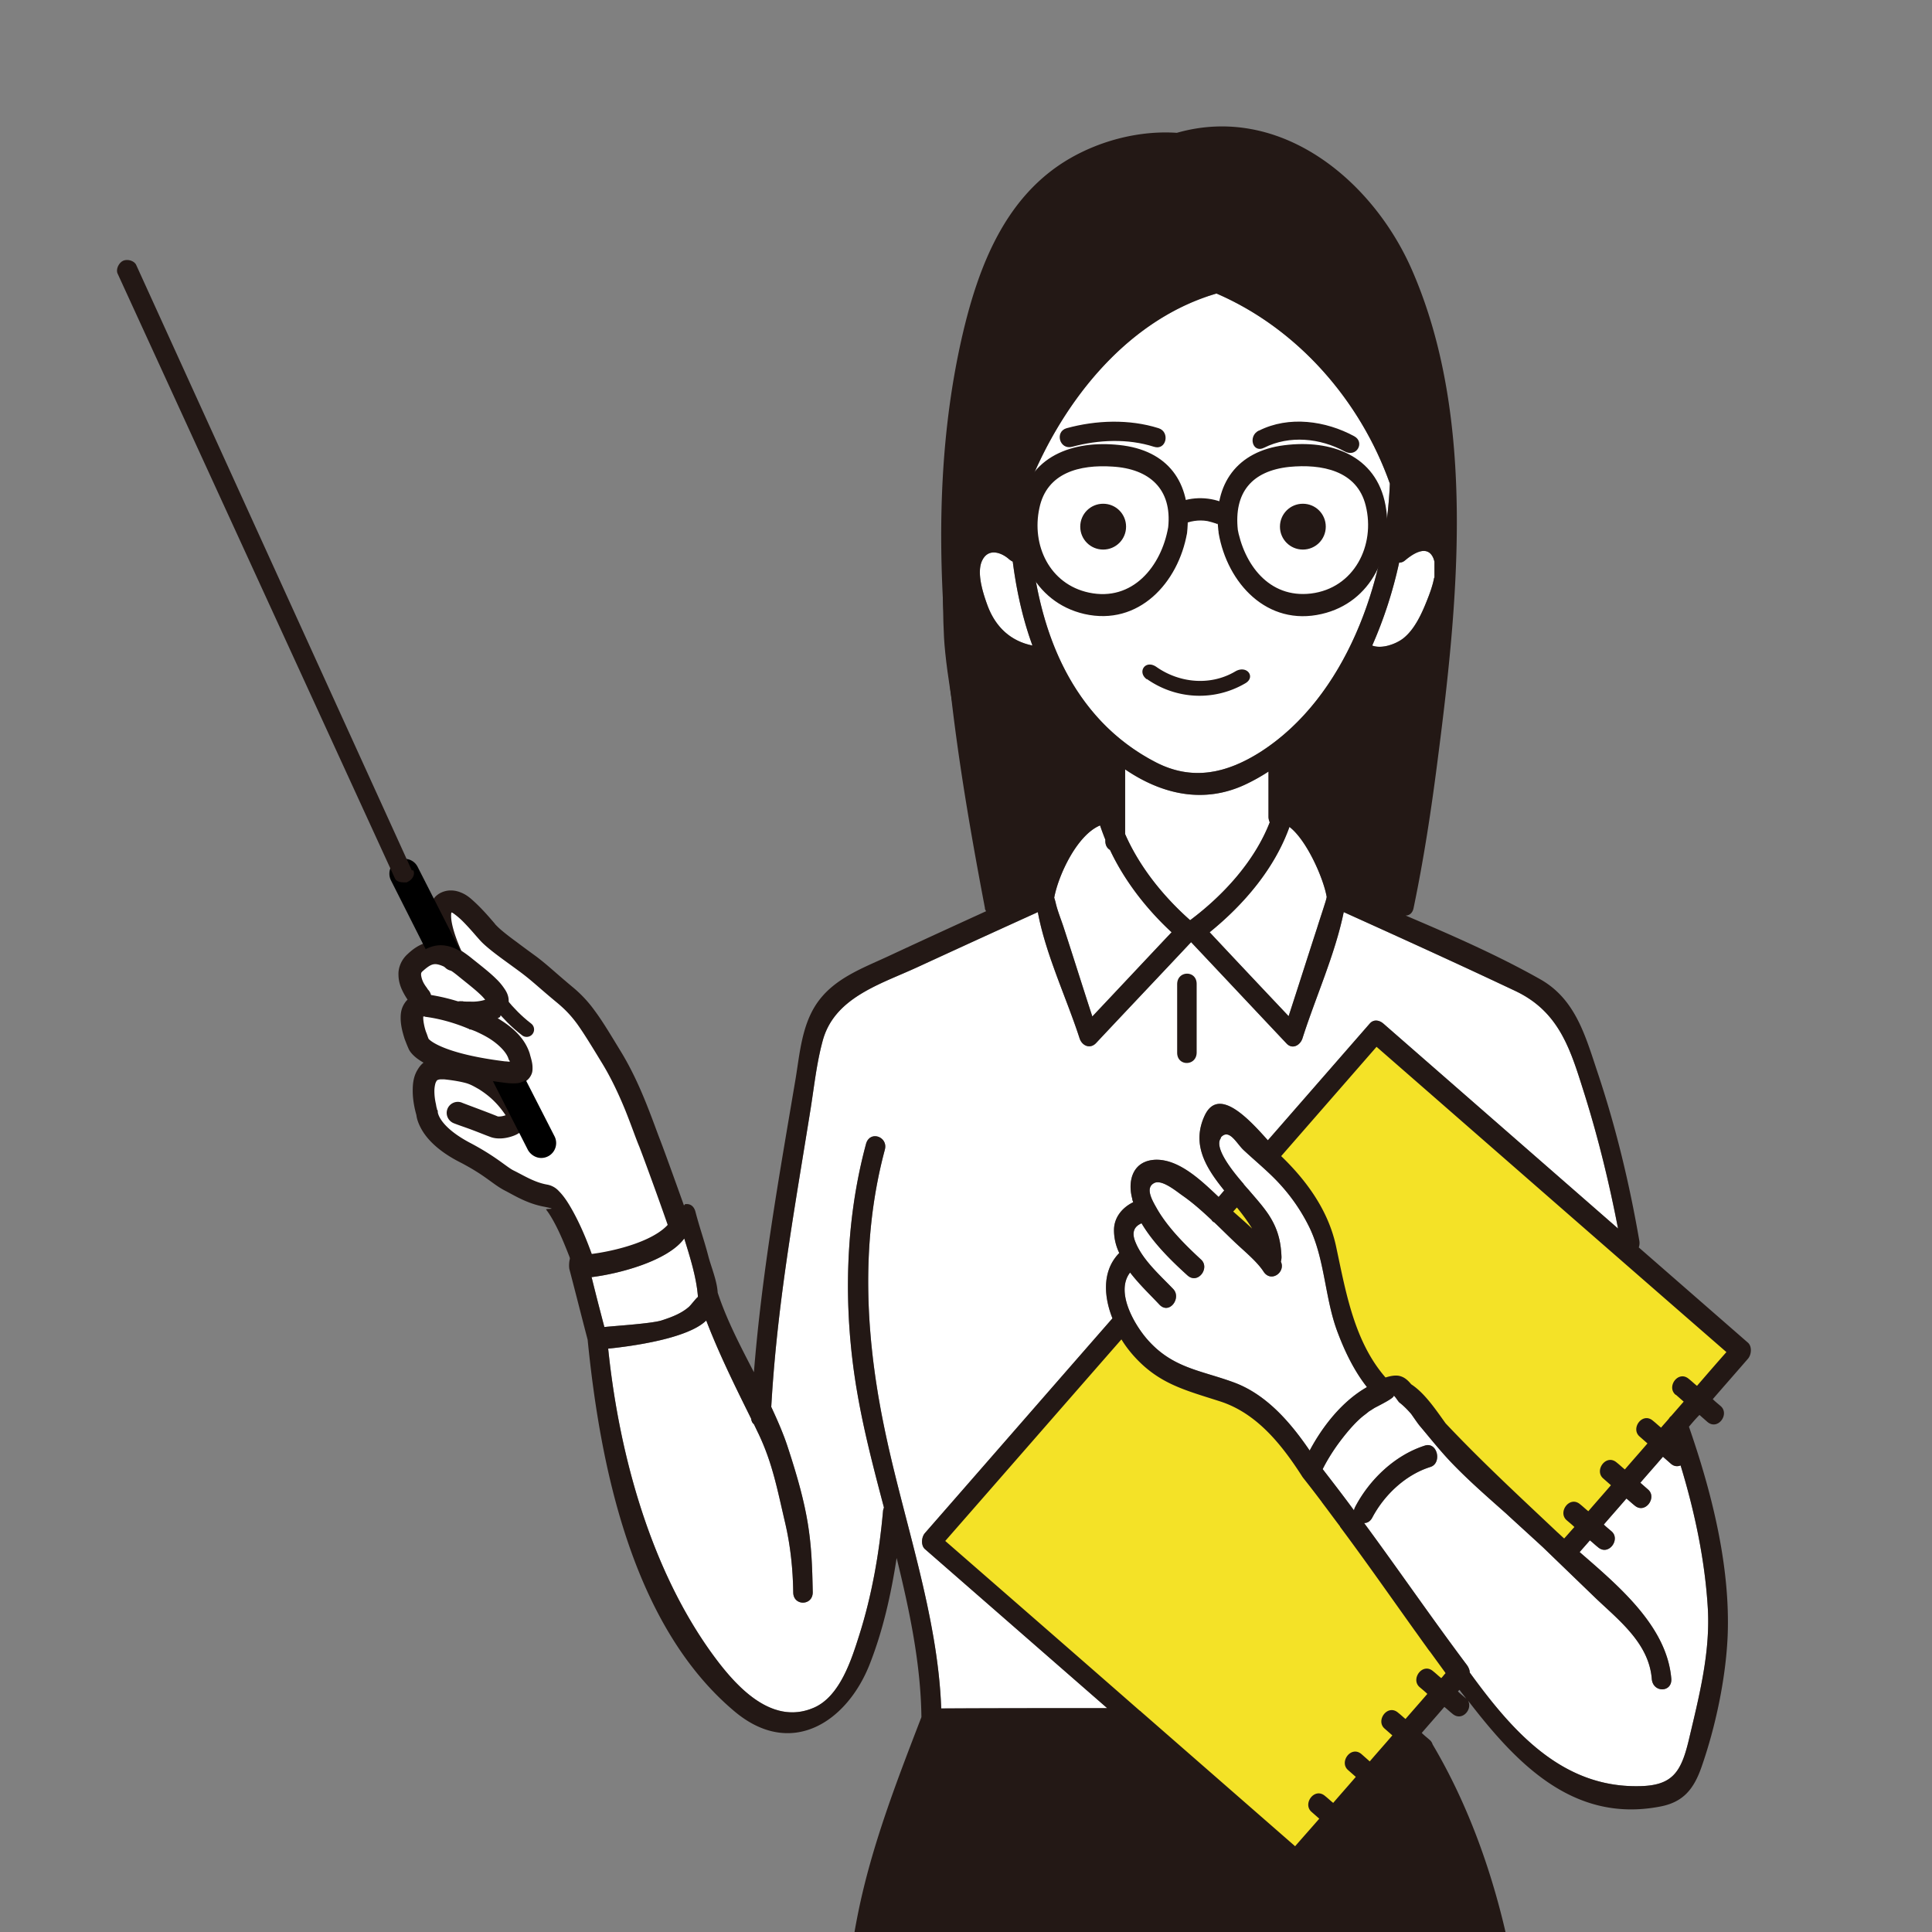
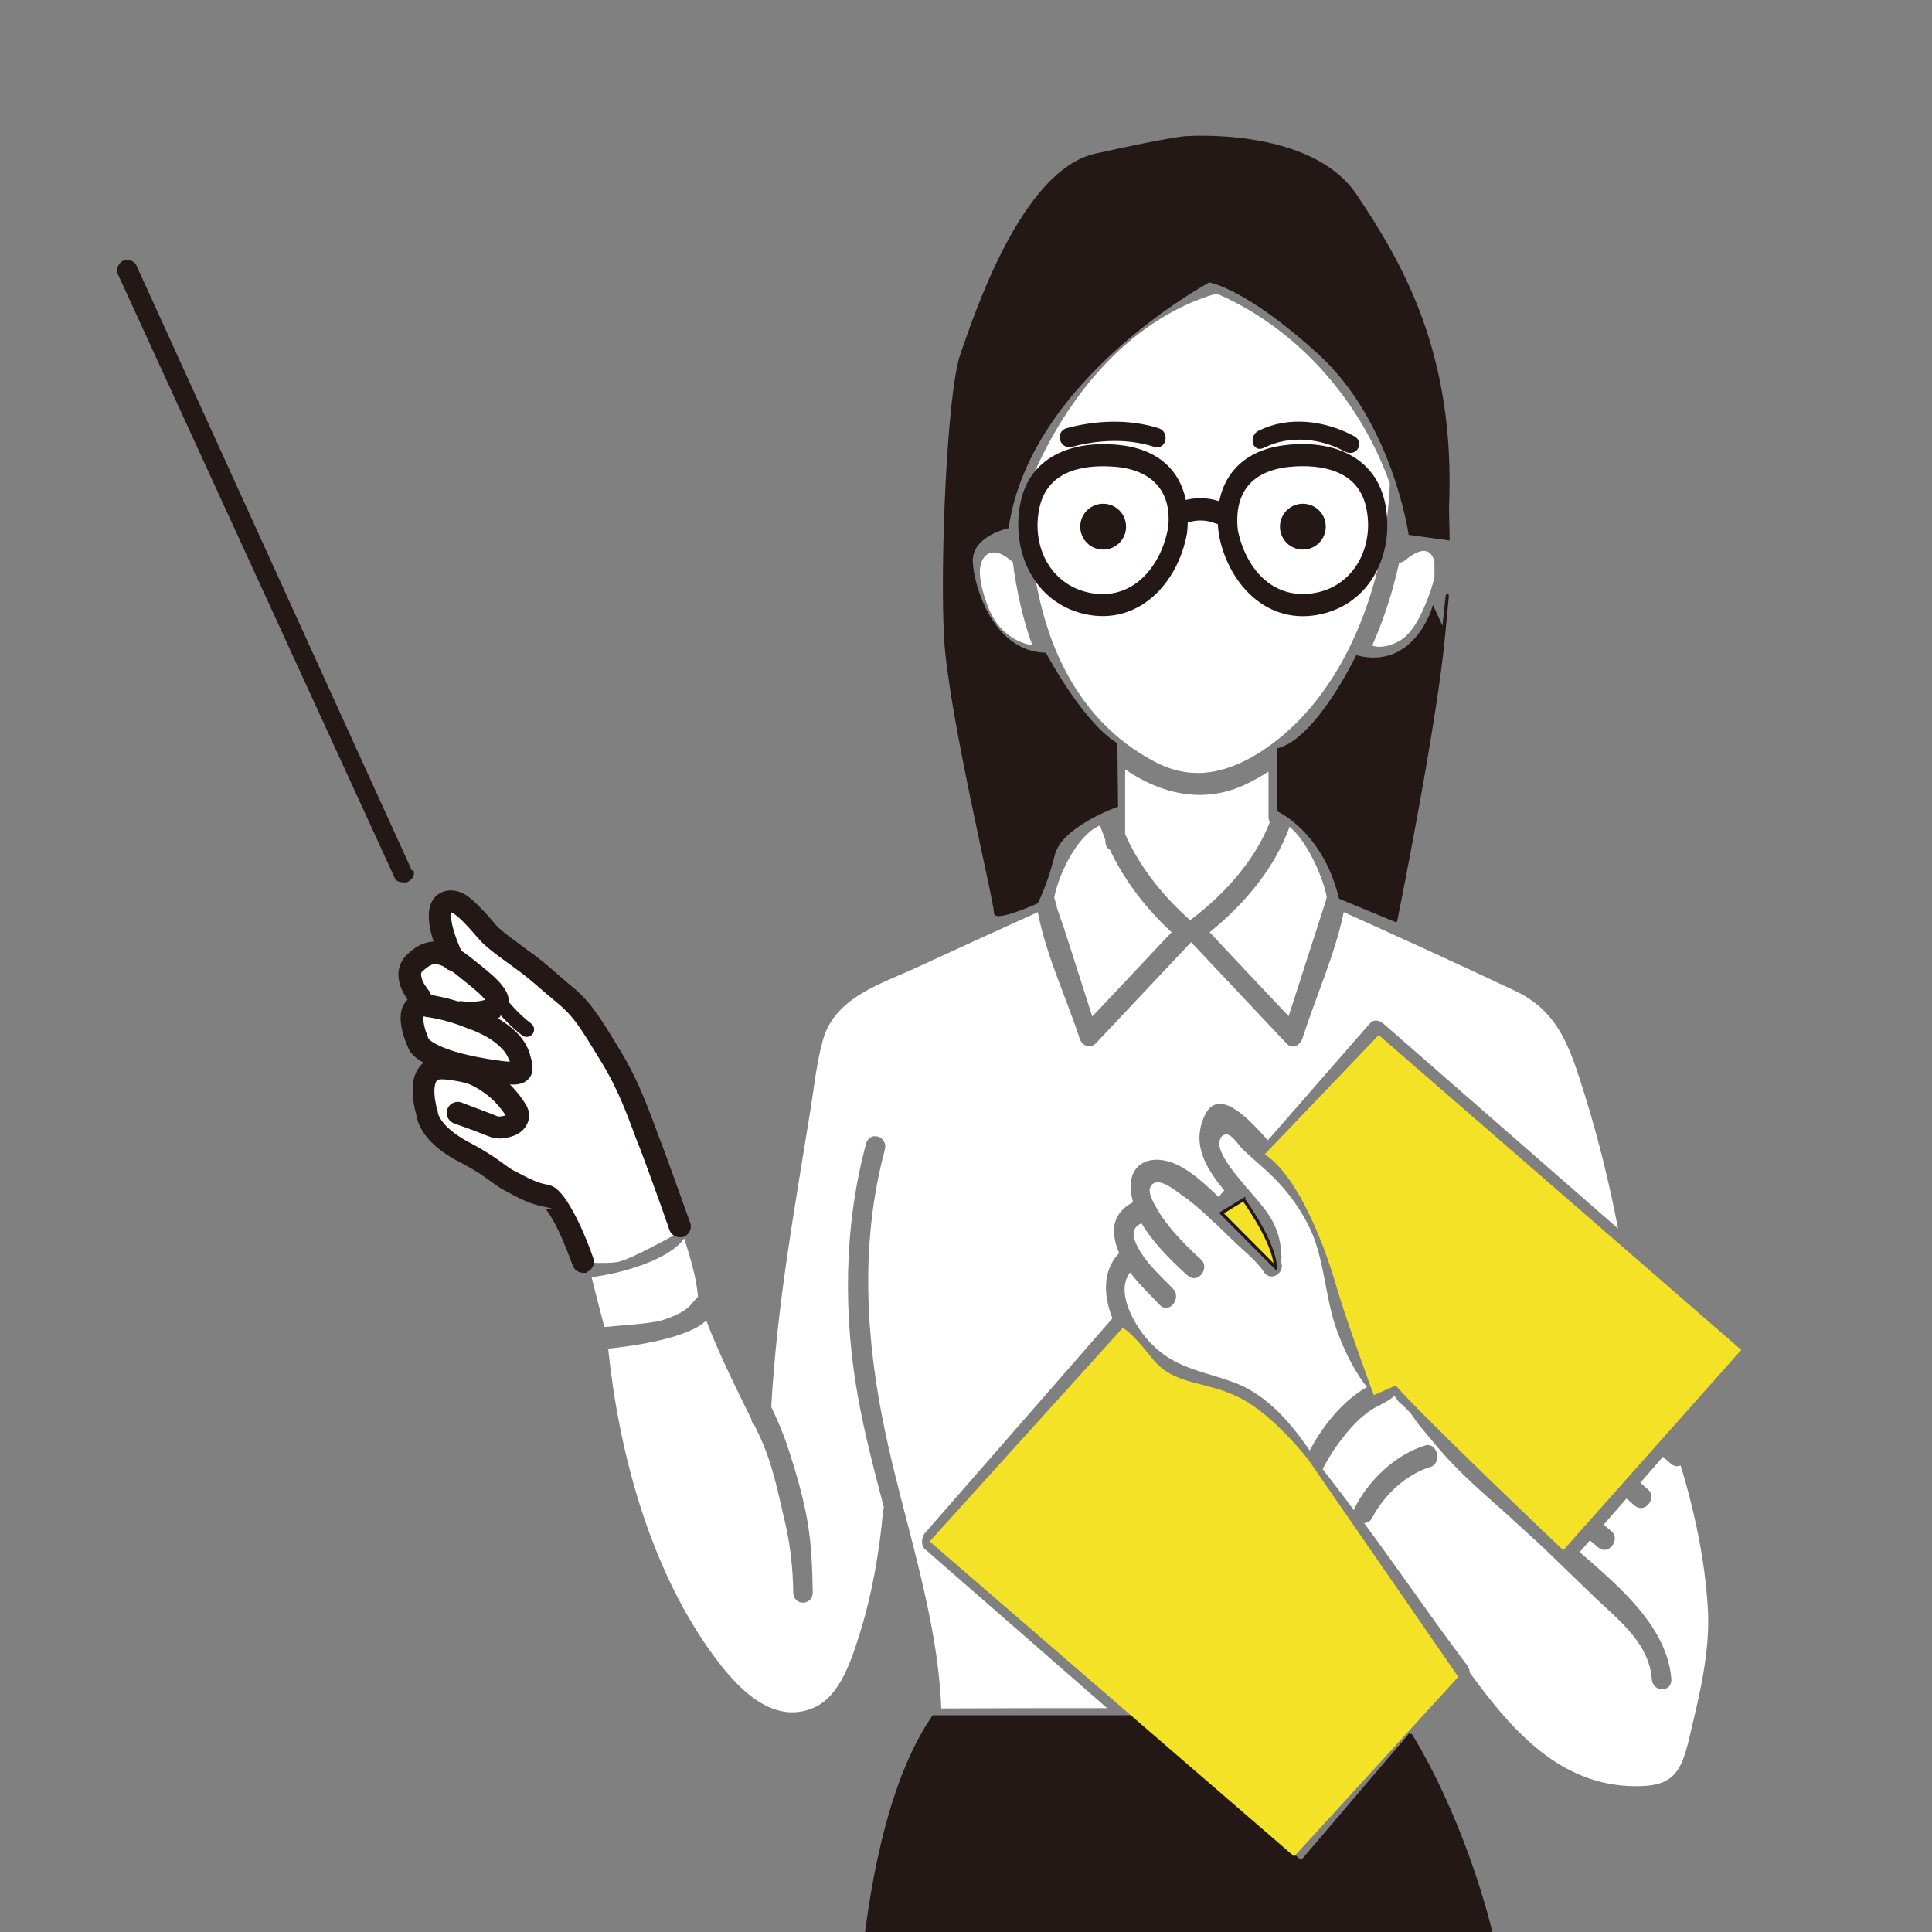
<svg xmlns="http://www.w3.org/2000/svg" width="83.187" height="83.187" viewBox="0 0 62.4 62.4">
  <rect x="0" y="0" width="62.4" height="62.4" fill="#808080" stroke="none" />
  <defs>
    <clipPath id="a">
      <path fill="none" d="M0 0h62.4v62.4H0z" />
    </clipPath>
  </defs>
  <g clip-path="url(#a)">
    <path d="M13.38 32.16l-.06-.95.55-.48.26-.53.22-.97h.45l.78.71 1.49 1.5 1.68 1.22 1.35 2.31.73 2.02 1.06 2.84s-1.53.86-1.94.93-1.27 0-1.27 0l-.59-1.43-.49-.88-1.35-.6-1.05-.45-1.48-1.45.14-1.07.22-.35-.7-.9-.19-.59.19-.89zm19.81-16.37c1.09-2.78 3.19-5.46 6.1-6.31 2.62 1.13 4.65 3.46 5.6 6.14-.13 3.18-1.42 6.89-4.17 8.66-1.1.7-2.21.95-3.39.34-.66-.34-1.26-.79-1.77-1.33-1.88-2-2.33-4.85-2.37-7.49zm.16 5.06c-.7-.14-1.19-.59-1.45-1.28-.14-.38-.36-1.04-.19-1.44.2-.46.65-.28.89-.06.04.03.07.05.11.07.12.93.32 1.85.64 2.72zm12.97-2.19c-.05.27-.15.53-.23.73-.17.43-.4.94-.77 1.23-.23.18-.69.35-1 .23.38-.86.67-1.76.87-2.68.06 0 .12-.01.19-.07.26-.22.73-.53.92-.06.01.03.02.06.03.1v.52z" fill="#fff" />
    <path d="M38.45 29.73c-.87-.77-1.64-1.72-2.11-2.79v-2.09c1.16.79 2.53 1.14 3.92.47.25-.12.48-.25.71-.4v1.46c0 .07.02.13.04.18-.49 1.26-1.5 2.36-2.57 3.16zm3.2-3.02c.56.43 1.1 1.67 1.2 2.26 0 0-.01.07-.06.22-.08.26-.17.52-.25.78-.31.95-.61 1.9-.92 2.85-.85-.9-1.7-1.8-2.55-2.71 1.11-.9 2.1-2.06 2.58-3.41zm-3.8 3.39c-.86.91-1.71 1.82-2.57 2.73-.31-.95-.61-1.91-.92-2.86-.09-.28-.21-.56-.27-.84-.02-.07-.03-.11-.04-.13v-.01c.13-.71.73-2.02 1.48-2.33.05.15.11.31.17.46v.04c0 .14.06.24.15.29.47 1 1.18 1.91 1.99 2.66zm1.57 6.65c.27-.33.51.17.74.39.3.28.61.54.9.82.51.49.93 1.06 1.24 1.7.5 1.05.49 2.3.91 3.39.23.61.53 1.23.94 1.75-.02.01-.03.02-.05.03-.76.45-1.38 1.23-1.8 2.02-.62-.91-1.39-1.8-2.42-2.19-1.1-.41-2.02-.46-2.85-1.43-.4-.47-1.01-1.51-.53-2.13.3.39.67.74.95 1.04.32.33.72-.22.44-.51-.43-.45-.99-.94-1.22-1.52-.13-.32-.03-.5.2-.6.38.64.96 1.21 1.48 1.68.34.31.74-.24.44-.51-.51-.47-1.06-1.02-1.41-1.62-.14-.25-.42-.69-.1-.85.25-.13.73.28.92.41.33.23.63.5.93.78a.18.18 0 0 0 .09.08c.21.2.42.41.63.61.3.29.74.64.96.98.24.37.72.02.56-.32.01-.04.02-.09.02-.15-.02-.53-.13-.94-.43-1.39-.19-.28-.42-.53-.64-.79-.03-.03-.08-.09-.15-.17 0 0 0-.01-.01-.02-.34-.39-.98-1.18-.72-1.48zm4.62 12.44c.1.01.21-.04.28-.17.39-.74 1.08-1.39 1.88-1.64.38-.12.23-.82-.18-.69-.97.31-1.79 1.1-2.25 1.98-.02.04-.03.07-.04.11-.33-.45-.67-.89-1.01-1.33.15-.3.34-.6.54-.87.21-.28.44-.56.7-.79.08-.07.17-.13.25-.2.05-.03.11-.07.19-.12.23-.12.67-.34.61-.4.06.04.15.2.19.23.13.1.26.23.38.37.12.17.22.32.29.4.32.38.63.77.97 1.13.56.59 1.18 1.13 1.8 1.68.4.37.8.73 1.2 1.1l1.71 1.65c.77.73 1.71 1.46 1.8 2.6.04.45.66.44.63-.01-.14-1.68-1.67-2.97-2.96-4.09.11-.13.22-.25.33-.38.09.07.17.15.26.22.34.3.74-.25.44-.51-.08-.07-.17-.14-.25-.22.24-.28.49-.56.73-.84.09.07.17.15.26.22.34.3.74-.25.44-.51l-.25-.22c.24-.28.49-.56.73-.84l.25.22c.11.1.23.1.32.06.46 1.51.79 3.08.88 4.63.08 1.44-.29 2.86-.62 4.26-.25 1.03-.53 1.46-1.62 1.47-2.48.04-4.07-1.77-5.45-3.67 0-.08-.04-.17-.09-.24-1.14-1.52-2.21-3.08-3.33-4.6z" fill="#fff" />
    <path d="M19.63 43.56c.8-.08 2.59-.33 3.18-.91.41 1.07.94 2.14 1.45 3.17.01.08.04.14.09.18.05.1.1.21.15.31.46.97.61 1.82.86 2.88.17.73.25 1.49.26 2.24 0 .45.64.44.63-.01-.03-1.72-.12-2.59-.81-4.69-.14-.43-.33-.86-.53-1.29.19-3.35.75-6.36 1.28-9.68.11-.71.19-1.44.38-2.14.38-1.42 1.9-1.84 3.1-2.4 1.28-.59 2.57-1.18 3.85-1.76.25 1.36.93 2.78 1.35 4.08.08.24.34.35.53.15 1.02-1.09 2.05-2.17 3.07-3.26 1.03 1.09 2.05 2.18 3.08 3.27.19.21.45.06.52-.17.42-1.32 1.05-2.7 1.33-4.07 1.86.84 3.71 1.68 5.55 2.55 1.45.69 1.79 1.95 2.24 3.37.44 1.41.79 2.85 1.07 4.3l-7.58-6.62c-.14-.12-.32-.14-.44 0l-3.29 3.77c-.59-.66-1.6-1.78-2.05-.78-.42.93.06 1.68.64 2.4l-.18.21c-.56-.53-1.3-1.25-2.08-1.2-.69.05-.87.67-.71 1.26 0 .04.02.07.03.11-.35.17-.62.49-.62.9 0 .26.06.51.17.74-.55.56-.51 1.38-.22 2.11-2.02 2.31-4.04 4.63-6.06 6.94-.11.13-.13.39 0 .51l5.89 5.14c-1.79 0-3.58 0-5.36.01-.11-3.02-1.21-6.05-1.82-8.98-.63-2.99-.8-6.09 0-9.07.11-.42-.49-.63-.61-.18-.72 2.67-.74 5.57-.24 8.27.21 1.15.51 2.3.82 3.47-.01.04-.03.08-.03.12-.12 1.35-.36 2.72-.77 4.01-.25.79-.62 1.96-1.45 2.33-1.45.64-2.66-.84-3.38-1.85-1.96-2.77-2.94-6.44-3.28-9.77z" fill="#fff" />
    <path d="M19.1 41.25c.91-.11 2.48-.53 3-1.25.19.61.39 1.25.44 1.85v.04c-.06.04-.23.27-.29.32-.25.22-.58.34-.89.44-.33.1-1.45.17-1.84.21-.14-.53-.28-1.07-.41-1.6z" fill="#fff" />
    <path d="M45.08 29.73s1.27-6.27 1.54-9.16c.28-2.89 0-.18 0-.18l-.33-.71s-.61 2-2.46 1.54c0 0-1.27 2.65-2.53 2.99v1.96s1.48.68 1.99 2.82l1.79.74zm-9.04-5.7l.02 1.99s-1.81.64-2.04 1.58c-.23.94-.54 1.54-.54 1.54s-1.36.6-1.33.33c.03-.27-1.47-6.41-1.61-8.88-.13-2.48.1-7.96.53-9.15.42-1.19 1.94-5.9 4.32-6.43 2.38-.53 2.89-.56 2.89-.56s4.04-.32 5.5 1.87c1.46 2.18 3.19 5.1 2.97 10.07l.02 1.01-1.23-.17s-.52-3.63-2.92-5.82c-2.39-2.18-3.57-2.34-3.57-2.34s-5.79 3.09-6.52 7.95c0 0-1.2.26-1.16 1.13.04.87.71 2.94 2.38 2.98 0 0 1.15 2.18 2.28 2.9zm9.51 31.99s3.54 5.43 3.37 12.99c0 0-.26 6.04-.7 9.41-.44 3.38-1.31 8.5-1.31 8.5H30.27s-2.38-11.52-2.58-15.45c-.2-3.93-.13-12.26 2.46-16.02h6.43l5.45 4.7 3.52-4.13z" fill="#231815" stroke="#231815" stroke-width=".1" />
    <path d="M30.03 49.79L41.8 59.96l5.3-5.8-4.84-7.01s-1.08-1.41-2.19-1.99c-1.11-.58-2.14-.38-2.86-1.29-.72-.92-.95-.98-.95-.98l-6.23 6.89zm10.82-12.51l3.68-3.85L56.24 43.6l-5.75 6.47s-4.58-4.35-5.41-5.32l-.71.31s-.91-2.47-1.21-3.52c-.3-1.05-1.14-3.47-2.31-4.26z" fill="#f4e227" />
    <path d="M40.17 38.75s1.01 1.39 1.02 2.18l-1.74-1.75.72-.44z" fill="#f4e227" stroke="#231815" stroke-width=".1" />
    <path d="M41.34 17.01c0 .41.33.74.74.74s.74-.33.74-.74-.33-.74-.74-.74-.74.33-.74.74zm-6.45 0c0 .41.33.74.74.74s.74-.33.74-.74-.33-.74-.74-.74-.74.33-.74.74z" fill="#231815" />
    <path d="M39.96 17.02c.21 1.2 1.02 2.31 2.38 2.15 1.4-.17 2.09-1.56 1.77-2.84-.28-1.14-1.43-1.35-2.47-1.25-1.22.13-1.79.84-1.66 2.04.05.45-.58.46-.63.01-.16-1.5.61-2.56 2.13-2.75 1.5-.19 2.97.32 3.27 1.94.28 1.53-.45 3.14-2.06 3.51-1.76.41-3.05-.99-3.33-2.61-.07-.42.52-.66.6-.2zm-1.62.19c-.28 1.61-1.56 3.02-3.32 2.62-1.64-.38-2.38-2.05-2.06-3.6.33-1.6 1.86-2.04 3.33-1.84 1.55.22 2.21 1.33 2.05 2.82-.05.46-.65.25-.61-.18.13-1.23-.6-1.89-1.8-1.96-1.05-.07-2.12.19-2.36 1.34-.26 1.2.33 2.46 1.6 2.73 1.41.3 2.34-.85 2.56-2.11.08-.46.68-.25.61.18z" fill="#231815" />
    <path d="M39.33 16.93c.08.04-.01 0-.05-.02-.09-.03-.19-.06-.28-.08-.29-.05-.57 0-.84.12-.38.18-.54-.52-.18-.69.52-.24 1.14-.22 1.65.03.36.18.09.82-.31.62zm-2.06-2.5c-.84-.27-1.79-.23-2.64 0-.41.11-.57-.49-.18-.6.95-.26 2.02-.3 2.97 0 .38.12.25.73-.15.6zm3.39-.52c.97-.49 2.16-.32 3.08.18.35.19.08.7-.31.49-.79-.43-1.78-.53-2.6-.12-.37.19-.53-.37-.18-.55z" fill="#231815" />
-     <path d="M43.9 27.23c.32-1.41.41-2.88.47-4.32.02-.46-.61-.44-.63.01-.05 1.38-.14 2.79-.45 4.13-.1.43.51.63.61.18zm-11.02-4.32c.06.97.19 1.98.5 2.91.15.44.74.21.6-.2-.29-.87-.41-1.8-.47-2.72-.03-.45-.66-.44-.63.01zm4.16-.98c.94.66 2.17.73 3.18.14.35-.2.05-.61-.33-.38-.8.47-1.8.37-2.54-.15-.36-.25-.63.17-.31.4zm.98 9.86V34c0 .45.63.44.63-.01v-2.21c0-.45-.63-.44-.63.01zm7.84 55.39h1.09c.14 0 .27-.13.3-.27.31-1.8.57-3.61.82-5.42.53-3.82 1.14-7.72 1.27-11.58.15-4.52-.73-9.62-3.07-13.57a.307.307 0 0 0-.1-.15c-.08-.07-.17-.14-.25-.22.24-.28.49-.56.73-.84.09.07.17.15.26.22.31.27.67-.15.5-.43 1.54 2 3.38 3.97 6.2 3.43.76-.14 1.1-.57 1.35-1.29.45-1.29.78-2.85.84-4.22.09-2.25-.51-4.63-1.25-6.76.11-.13.22-.26.34-.38l.25.22c.34.3.74-.25.43-.51-.08-.07-.17-.14-.25-.22.38-.44.76-.87 1.14-1.31.11-.13.13-.39 0-.51l-3.53-3.08c.02-.06.03-.13.02-.2-.32-1.86-.76-3.69-1.36-5.48-.39-1.17-.71-2.34-1.84-2.98-1.38-.78-2.87-1.43-4.35-2.06.12 0 .23-.08.26-.26.32-1.54.56-3.1.76-4.66.66-5.09 1.3-11.1-.82-15.94-1.27-2.9-4.26-5.37-7.59-4.42-1.19-.08-2.44.24-3.46.83-2.07 1.2-2.94 3.46-3.46 5.68-1.4 6.03-.42 12.53.72 18.52 0 .05.02.08.04.11-1.05.48-2.1.96-3.15 1.45-.86.4-1.79.73-2.34 1.56-.46.7-.53 1.58-.66 2.38-.55 3.26-1.09 6.27-1.35 9.5-.44-.85-.88-1.69-1.17-2.57-.02-.38-.21-.83-.3-1.17-.14-.54-.28-.91-.42-1.45-.05-.18-.17-.25-.3-.24h-.03l-.42.47c-.37.7-1.88 1.06-2.68 1.15l-.6.09c-.05.09-.06.29-.04.39.2.76.39 1.52.59 2.28.4 4.03 1.42 9.22 4.75 12.01 1.83 1.53 3.63.33 4.36-1.53.43-1.09.69-2.26.87-3.43.42 1.71.78 3.43.8 5.14-.8 2.08-1.61 4.16-2.05 6.35-.63 3.12-.56 6.3-.23 9.45.54 5.23 1.35 10.47 2.43 15.62.03.14.16.26.31.26h15.65zm.47-70.04a.863.863 0 0 0-.45-.05c.03-.06.04-.14.02-.22a11.4 11.4 0 0 0-.37-1.39v-.04c0-.13-.04-.22-.11-.27-1.14-3.06-3.62-5.67-6.77-6.69-.33-.11-.48.35-.31.58-2.68 1.11-4.62 3.69-5.69 6.36a.37.37 0 0 0-.09.22c-.16.41-.29.82-.41 1.23-.02.08-.02.15 0 .21-.17-.02-.34 0-.51.08-.63.32-.63 1.2-.54 1.8.21 1.42 1.05 2.54 2.56 2.63.37.8.84 1.55 1.46 2.2.19.2.39.39.59.57v1.5c-1.08.19-2.11 1.68-2.25 2.85-.35.16-.71.32-1.06.48v-.06c-1.06-5.6-1.97-11.61-.89-17.28.42-2.2 1.09-4.62 3.06-5.92 1.04-.68 2.64-1.04 3.68-.89.14.02.24-.04.31-.13 1.29-.23 2.73.12 3.8.8 2.91 1.86 3.65 5.78 3.87 8.97.06.81.09 1.63.1 2.46zm-7.88 12.59c-.87-.77-1.64-1.72-2.11-2.79v-2.09c1.16.79 2.53 1.14 3.92.47.25-.12.48-.25.71-.4v1.46c0 .07.02.13.04.18-.49 1.26-1.5 2.36-2.57 3.16zm3.2-3.02c.56.43 1.1 1.67 1.2 2.26 0 0-.01.07-.06.22-.08.26-.17.52-.25.78-.31.95-.61 1.9-.92 2.85-.85-.9-1.7-1.8-2.55-2.71 1.11-.9 2.1-2.06 2.58-3.41zm-8.46-10.92c1.09-2.78 3.19-5.46 6.1-6.31 2.62 1.13 4.65 3.46 5.6 6.14-.13 3.18-1.42 6.89-4.17 8.66-1.1.7-2.21.95-3.39.34-.66-.34-1.26-.79-1.77-1.33-1.88-2-2.33-4.85-2.37-7.49zm.16 5.06c-.7-.14-1.19-.59-1.45-1.28-.14-.38-.36-1.04-.19-1.44.2-.46.65-.28.89-.06.04.03.07.05.11.07.12.93.32 1.85.64 2.72zm4.5 9.25c-.86.91-1.71 1.82-2.57 2.73-.31-.95-.61-1.91-.92-2.86-.09-.28-.21-.56-.27-.84-.02-.07-.03-.11-.04-.13v-.01c.13-.71.73-2.02 1.48-2.33.05.15.11.31.17.46v.04c0 .14.06.24.15.29.47 1 1.18 1.91 1.99 2.66zm8.47-11.44c-.05.27-.15.53-.23.73-.17.43-.4.94-.77 1.23-.23.18-.69.35-1 .23.38-.86.67-1.76.87-2.68.06 0 .12-.01.19-.07.26-.22.73-.53.92-.06.01.03.02.06.03.1v.52zm-1.28 10.49c-.03.13.01.24.08.32-.58-.25-1.15-.49-1.72-.75-.06-.29-.19-.56-.33-.88-.29-.63-.73-1.7-1.47-1.95v-1.41c1.01-.79 1.81-1.83 2.41-3 .51.28 1.28.05 1.68-.29.21-.18.39-.4.55-.64-.18 2.9-.61 5.79-1.2 8.6zm9.09 15.9l.25.22-.41.47c-.03.02-.05.05-.07.08-.08.1-.17.19-.25.29-.09-.07-.17-.15-.26-.22-.34-.3-.74.25-.43.51l.25.22c-.24.28-.49.56-.73.84-.09-.07-.17-.15-.26-.22-.34-.3-.74.25-.44.51l.25.22c-.24.28-.49.56-.73.84-.09-.07-.17-.15-.26-.22-.34-.3-.74.25-.44.51.08.07.17.14.25.22-.11.12-.22.25-.33.37-.08-.07-.15-.14-.23-.21l-.01-.01c-1.23-1.16-2.44-2.28-3.59-3.5-.33-.46-.68-.98-1.11-1.26-.1-.12-.21-.23-.38-.27-.13-.03-.29 0-.45.05-1.01-1.16-1.28-2.75-1.59-4.2-.24-1.16-.93-2.13-1.78-2.95l3.08-3.53c3.77 3.29 7.53 6.58 11.3 9.86-.32.36-.63.72-.95 1.09-.09-.07-.17-.15-.26-.22-.34-.3-.74.25-.43.51zm-14.71-8.3c.27-.33.51.17.74.39.3.28.61.54.9.82.51.49.93 1.06 1.24 1.7.5 1.05.49 2.3.91 3.39.23.61.53 1.23.94 1.75-.02.01-.03.02-.05.03-.76.45-1.38 1.23-1.8 2.02-.62-.91-1.39-1.8-2.42-2.19-1.1-.41-2.02-.46-2.85-1.43-.4-.47-1.01-1.51-.53-2.13.3.39.67.74.95 1.04.32.33.72-.22.44-.51-.43-.45-.99-.94-1.22-1.52-.13-.32-.03-.5.2-.6.38.64.96 1.21 1.48 1.68.34.31.74-.24.44-.51-.51-.47-1.06-1.02-1.41-1.62-.14-.25-.42-.69-.1-.85.25-.13.73.28.92.41.33.23.63.5.93.78a.18.18 0 0 0 .09.08c.21.2.42.41.63.61.3.29.74.64.96.98.24.37.72.02.56-.32.01-.04.02-.09.02-.15-.02-.53-.13-.94-.43-1.39-.19-.28-.42-.53-.64-.79-.03-.03-.08-.09-.15-.17 0 0 0-.01-.01-.02-.34-.39-.98-1.18-.72-1.48zm.53 2.25c.18.22.35.45.49.68-.2-.19-.41-.37-.61-.55.04-.04.08-.09.12-.13zm7.14 15.63s.03-.04.05-.05c.07.1.15.19.22.29l-.02-.02c-.08-.07-.17-.14-.25-.22zm-3.05-5.44c.1.01.21-.04.28-.17.39-.74 1.08-1.39 1.88-1.64.38-.12.23-.82-.18-.69-.97.31-1.79 1.1-2.25 1.98-.02.04-.03.07-.04.11-.33-.45-.67-.89-1.01-1.33.15-.3.34-.6.54-.87.21-.28.44-.56.7-.79.08-.07.17-.13.25-.2.05-.03.11-.07.19-.12.23-.12.67-.34.61-.4.06.04.15.2.19.23.13.1.26.23.38.37.12.17.22.32.29.4.32.38.63.77.97 1.13.56.59 1.18 1.13 1.8 1.68.4.37.8.73 1.2 1.1l1.71 1.65c.77.73 1.71 1.46 1.8 2.6.04.45.66.44.63-.01-.14-1.68-1.67-2.97-2.96-4.09.11-.13.22-.25.33-.38.09.07.17.15.26.22.34.3.74-.25.44-.51-.08-.07-.17-.14-.25-.22.24-.28.49-.56.73-.84.09.07.17.15.26.22.34.3.74-.25.44-.51l-.25-.22c.24-.28.49-.56.73-.84l.25.22c.11.1.23.1.32.06.46 1.51.79 3.08.88 4.63.08 1.44-.29 2.86-.62 4.26-.25 1.03-.53 1.46-1.62 1.47-2.48.04-4.07-1.77-5.45-3.67 0-.08-.04-.17-.09-.24-1.14-1.52-2.21-3.08-3.33-4.6zm1.38 6.35c-.09-.07-.17-.15-.26-.22-.34-.3-.74.25-.44.51l.25.22c-.24.28-.49.56-.73.84l-.26-.23c-.34-.3-.74.25-.44.51l.25.22c-.24.28-.49.56-.73.84-.09-.07-.17-.15-.26-.22-.34-.3-.74.25-.44.51l.25.22c-.26.3-.52.59-.78.89l-4.97-4.34c-.02-.02-.03-.03-.05-.04-2.09-1.83-4.18-3.65-6.28-5.48 1.9-2.17 3.79-4.34 5.69-6.51.11.18.23.34.36.49.82.94 1.67 1.14 2.82 1.51 1.19.38 2 1.4 2.66 2.43 0 .01.02.02.02.03a37.878 37.878 0 0 1 .61.79s.01.02.02.03c.19.25.38.51.57.76v.01c.82 1.1 1.61 2.23 2.41 3.35.11.15.22.31.33.46.06.08.11.16.17.23l.48.66s.01.02.02.03c-.05.05-.09.11-.14.16-.09-.07-.17-.15-.26-.22-.34-.3-.74.25-.44.51.08.07.17.14.25.22-.24.28-.49.56-.73.84zm-15.14.38c2.09 0 4.19-.01 6.28-.02 1.7 1.48 3.4 2.97 5.09 4.45.14.12.32.14.44 0 .34-.39.68-.78 1.03-1.17.08.07.17.15.26.22.34.3.74-.25.44-.51l-.25-.22c.24-.28.49-.56.73-.84l.25.22c.34.3.74-.25.44-.51l-.25-.22c.24-.28.49-.56.73-.84l.24.21c2.36 3.98 3.2 9.12 2.98 13.66-.26 5.37-1.11 10.81-2.01 16.11H30.45c-1.01-4.85-1.77-9.78-2.3-14.71-.35-3.25-.48-6.5.17-9.72.42-2.11 1.19-4.1 1.96-6.11zM19.63 43.56c.8-.08 2.59-.33 3.18-.91.41 1.07.94 2.14 1.45 3.17.01.08.04.14.09.18.05.1.1.21.15.31.46.97.61 1.82.86 2.88.17.73.25 1.49.26 2.24 0 .45.64.44.63-.01-.03-1.72-.12-2.59-.81-4.69-.14-.43-.33-.86-.53-1.29.19-3.35.75-6.36 1.28-9.68.11-.71.19-1.44.38-2.14.38-1.42 1.9-1.84 3.1-2.4 1.28-.59 2.57-1.18 3.85-1.76.25 1.36.93 2.78 1.35 4.08.08.24.34.35.53.15 1.02-1.09 2.05-2.17 3.07-3.26 1.03 1.09 2.05 2.18 3.08 3.27.19.21.45.06.52-.17.42-1.32 1.05-2.7 1.33-4.07 1.86.84 3.71 1.68 5.55 2.55 1.45.69 1.79 1.95 2.24 3.37.44 1.41.79 2.85 1.07 4.3l-7.58-6.62c-.14-.12-.32-.14-.44 0l-3.29 3.77c-.59-.66-1.6-1.78-2.05-.78-.42.93.06 1.68.64 2.4l-.18.21c-.56-.53-1.3-1.25-2.08-1.2-.69.05-.87.67-.71 1.26 0 .04.02.07.03.11-.35.17-.62.49-.62.9 0 .26.06.51.17.74-.55.56-.51 1.38-.22 2.11-2.02 2.31-4.04 4.63-6.06 6.94-.11.13-.13.39 0 .51l5.89 5.14c-1.79 0-3.58 0-5.36.01-.11-3.02-1.21-6.05-1.82-8.98-.63-2.99-.8-6.09 0-9.07.11-.42-.49-.63-.61-.18-.72 2.67-.74 5.57-.24 8.27.21 1.15.51 2.3.82 3.47-.01.04-.03.08-.03.12-.12 1.35-.36 2.72-.77 4.01-.25.79-.62 1.96-1.45 2.33-1.45.64-2.66-.84-3.38-1.85-1.96-2.77-2.94-6.44-3.28-9.77zm-.53-2.31c.91-.11 2.48-.53 3-1.25.19.61.39 1.25.44 1.85v.04c-.06.04-.23.27-.29.32-.25.22-.58.34-.89.44-.33.1-1.45.17-1.84.21-.14-.53-.28-1.07-.41-1.6z" fill="#231815" />
    <path d="M22.07 39.95c.19-.07.29-.27.22-.46s-.78-2.19-.98-2.7c-.09-.23-.24-.66-.45-1.18-.21-.52-.48-1.12-.84-1.7-.34-.56-.57-.94-.8-1.25a4.07 4.07 0 0 0-.75-.8c-.55-.46-.76-.67-1.14-.96-.15-.11-.4-.29-.65-.48-.25-.18-.5-.38-.61-.49s-.05-.05-.1-.11-.12-.14-.19-.22c-.15-.17-.33-.36-.51-.52-.12-.11-.24-.2-.4-.26a.83.83 0 0 0-.32-.06c-.18 0-.4.08-.53.25-.13.17-.17.37-.17.58 0 .39.14.89.46 1.56.08.18.3.26.48.17.18-.08.26-.3.17-.48-.29-.62-.39-1.04-.39-1.25 0-.05 0-.09.01-.11s.02 0 .03 0 .18.12.33.27c.15.15.31.33.43.47.08.09.14.16.19.21.17.17.43.37.69.56.26.19.51.37.64.47.34.26.55.47 1.12.94.26.22.43.4.63.67.2.28.43.65.77 1.21.33.53.59 1.1.79 1.59.2.5.34.91.45 1.17.09.23.34.91.56 1.52.22.61.41 1.16.41 1.16.05.15.19.24.34.24s.08 0 .12-.02z" fill="#231815" />
    <path d="M16.15 32.82c.07-.05.14-.11.2-.2.05-.09.08-.19.08-.29 0-.17-.07-.3-.14-.4a1.86 1.86 0 0 0-.26-.31c-.2-.2-.47-.41-.77-.65-.22-.18-.42-.31-.62-.41-.19-.1-.39-.15-.59-.15-.36 0-.65.18-.89.41-.2.18-.3.44-.29.66 0 .29.12.52.22.69.1.17.2.28.21.29.13.15.36.16.51.03.15-.13.16-.36.03-.51s-.02-.02-.03-.04-.06-.08-.09-.13a.752.752 0 0 1-.12-.32c0-.06 0-.08.06-.13.2-.18.3-.22.4-.22.06 0 .15.02.28.08.15.07.31.18.49.33.26.21.49.39.65.54.09.08.15.15.19.2-.12.04-.31.07-.47.06-.12 0-.22 0-.25-.01s-.02 0-.02 0c-.2-.03-.38.11-.4.31-.03.2.11.38.31.4s.16.02.36.02c.27 0 .63-.02.96-.23z" fill="#231815" />
    <path d="M16.22 35c-1.26-.16-1.98-.4-2.41-.61-.43-.21-.57-.42-.61-.51s-.06-.14-.13-.32c-.06-.19-.13-.43-.13-.68 0-.16.02-.33.15-.51.12-.17.36-.27.57-.26s.1 0 .15.01c.85.12 1.51.41 1.62.46.08.03.37.14.7.34.37.23.81.57.98 1.11.04.16.09.28.09.46 0 .06 0 .14-.04.22a.51.51 0 0 1-.29.27c-.11.04-.21.05-.31.05-.11 0-.22-.01-.35-.03zm-2.5-2.17h-.05v.05c0 .11.04.31.09.45.03.07.05.14.07.19s.01.03.02.04c.08.09.6.49 2.46.72.05 0 .1.01.14.01s-.01-.05-.02-.07c-.06-.24-.36-.52-.66-.7-.15-.09-.3-.16-.41-.21-.05-.02-.1-.04-.13-.05l-.03-.01h-.04s0-.02-.02-.02c-.12-.05-.7-.3-1.41-.39z" fill="#231815" />
    <path d="M18.94 41.09c.19-.07.29-.27.22-.46s-.31-.9-.69-1.57c-.13-.23-.26-.43-.42-.59a.668.668 0 0 0-.38-.21c-.4-.07-.73-.28-1.07-.45-.22-.1-.56-.45-1.44-.91-.97-.52-1.02-.96-1.02-.98s0-.06-.02-.08 0-.02-.01-.04-.02-.08-.03-.14a1.86 1.86 0 0 1-.05-.42c0-.11.02-.21.04-.27.03-.06.04-.08.07-.09s.05-.02.12-.02h.08c.38.04.6.09.74.13.15.05.23.1.39.19.25.16.56.39.86.84-.05.02-.14.04-.19.04h-.06c-.31-.13-1.16-.44-1.17-.45a.36.36 0 0 0-.46.21c-.07.19.03.39.21.46s.22.08.47.17c.25.09.54.21.68.26.12.05.23.06.33.06.14 0 .29-.03.43-.08s.28-.13.39-.28c.07-.1.13-.23.13-.37 0-.13-.04-.26-.11-.37-.37-.6-.81-.92-1.11-1.12-.16-.1-.33-.2-.55-.27a4.38 4.38 0 0 0-.88-.16h-.16c-.17 0-.32.03-.46.11-.14.07-.25.18-.32.3-.15.23-.17.48-.17.7 0 .36.09.68.12.79.01.1.06.29.21.53.19.3.55.66 1.2.99.83.43 1.04.7 1.44.91.28.14.69.41 1.25.52s.05.05.09.1c.08.1.18.26.27.43.19.35.36.78.47 1.06.07.19.12.31.12.31.05.15.19.24.34.24s.08 0 .12-.02z" fill="#231815" />
    <path d="M15.92 32.08s.41.65 1.09 1.17" fill="none" stroke="#231815" stroke-linecap="round" stroke-linejoin="round" stroke-width=".48" />
-     <path d="M13.75 30.66l-1.12-2.22a.481.481 0 0 1 .21-.65c.24-.12.53-.03.65.21l1.39 2.73c-.22-.13-.43-.2-.65-.2-.17 0-.33.05-.47.12zm2.82 4.33c.1 0 .2 0 .3-.05.04-.01.08-.03.11-.06l.93 1.82a.481.481 0 0 1-.43.7c-.17 0-.34-.1-.43-.26l-1.13-2.22c.1.01.2.03.3.04.13.02.24.03.34.03z" />
    <path d="M13.17 28.48c.14-.06.25-.23.18-.37h-.05L4.4 8.56c-.06-.14-.28-.2-.42-.14-.14.06-.25.28-.18.42l8.96 19.54c.05.1.19.12.3.12s.08 0 .12-.03z" fill="#231815" />
  </g>
</svg>